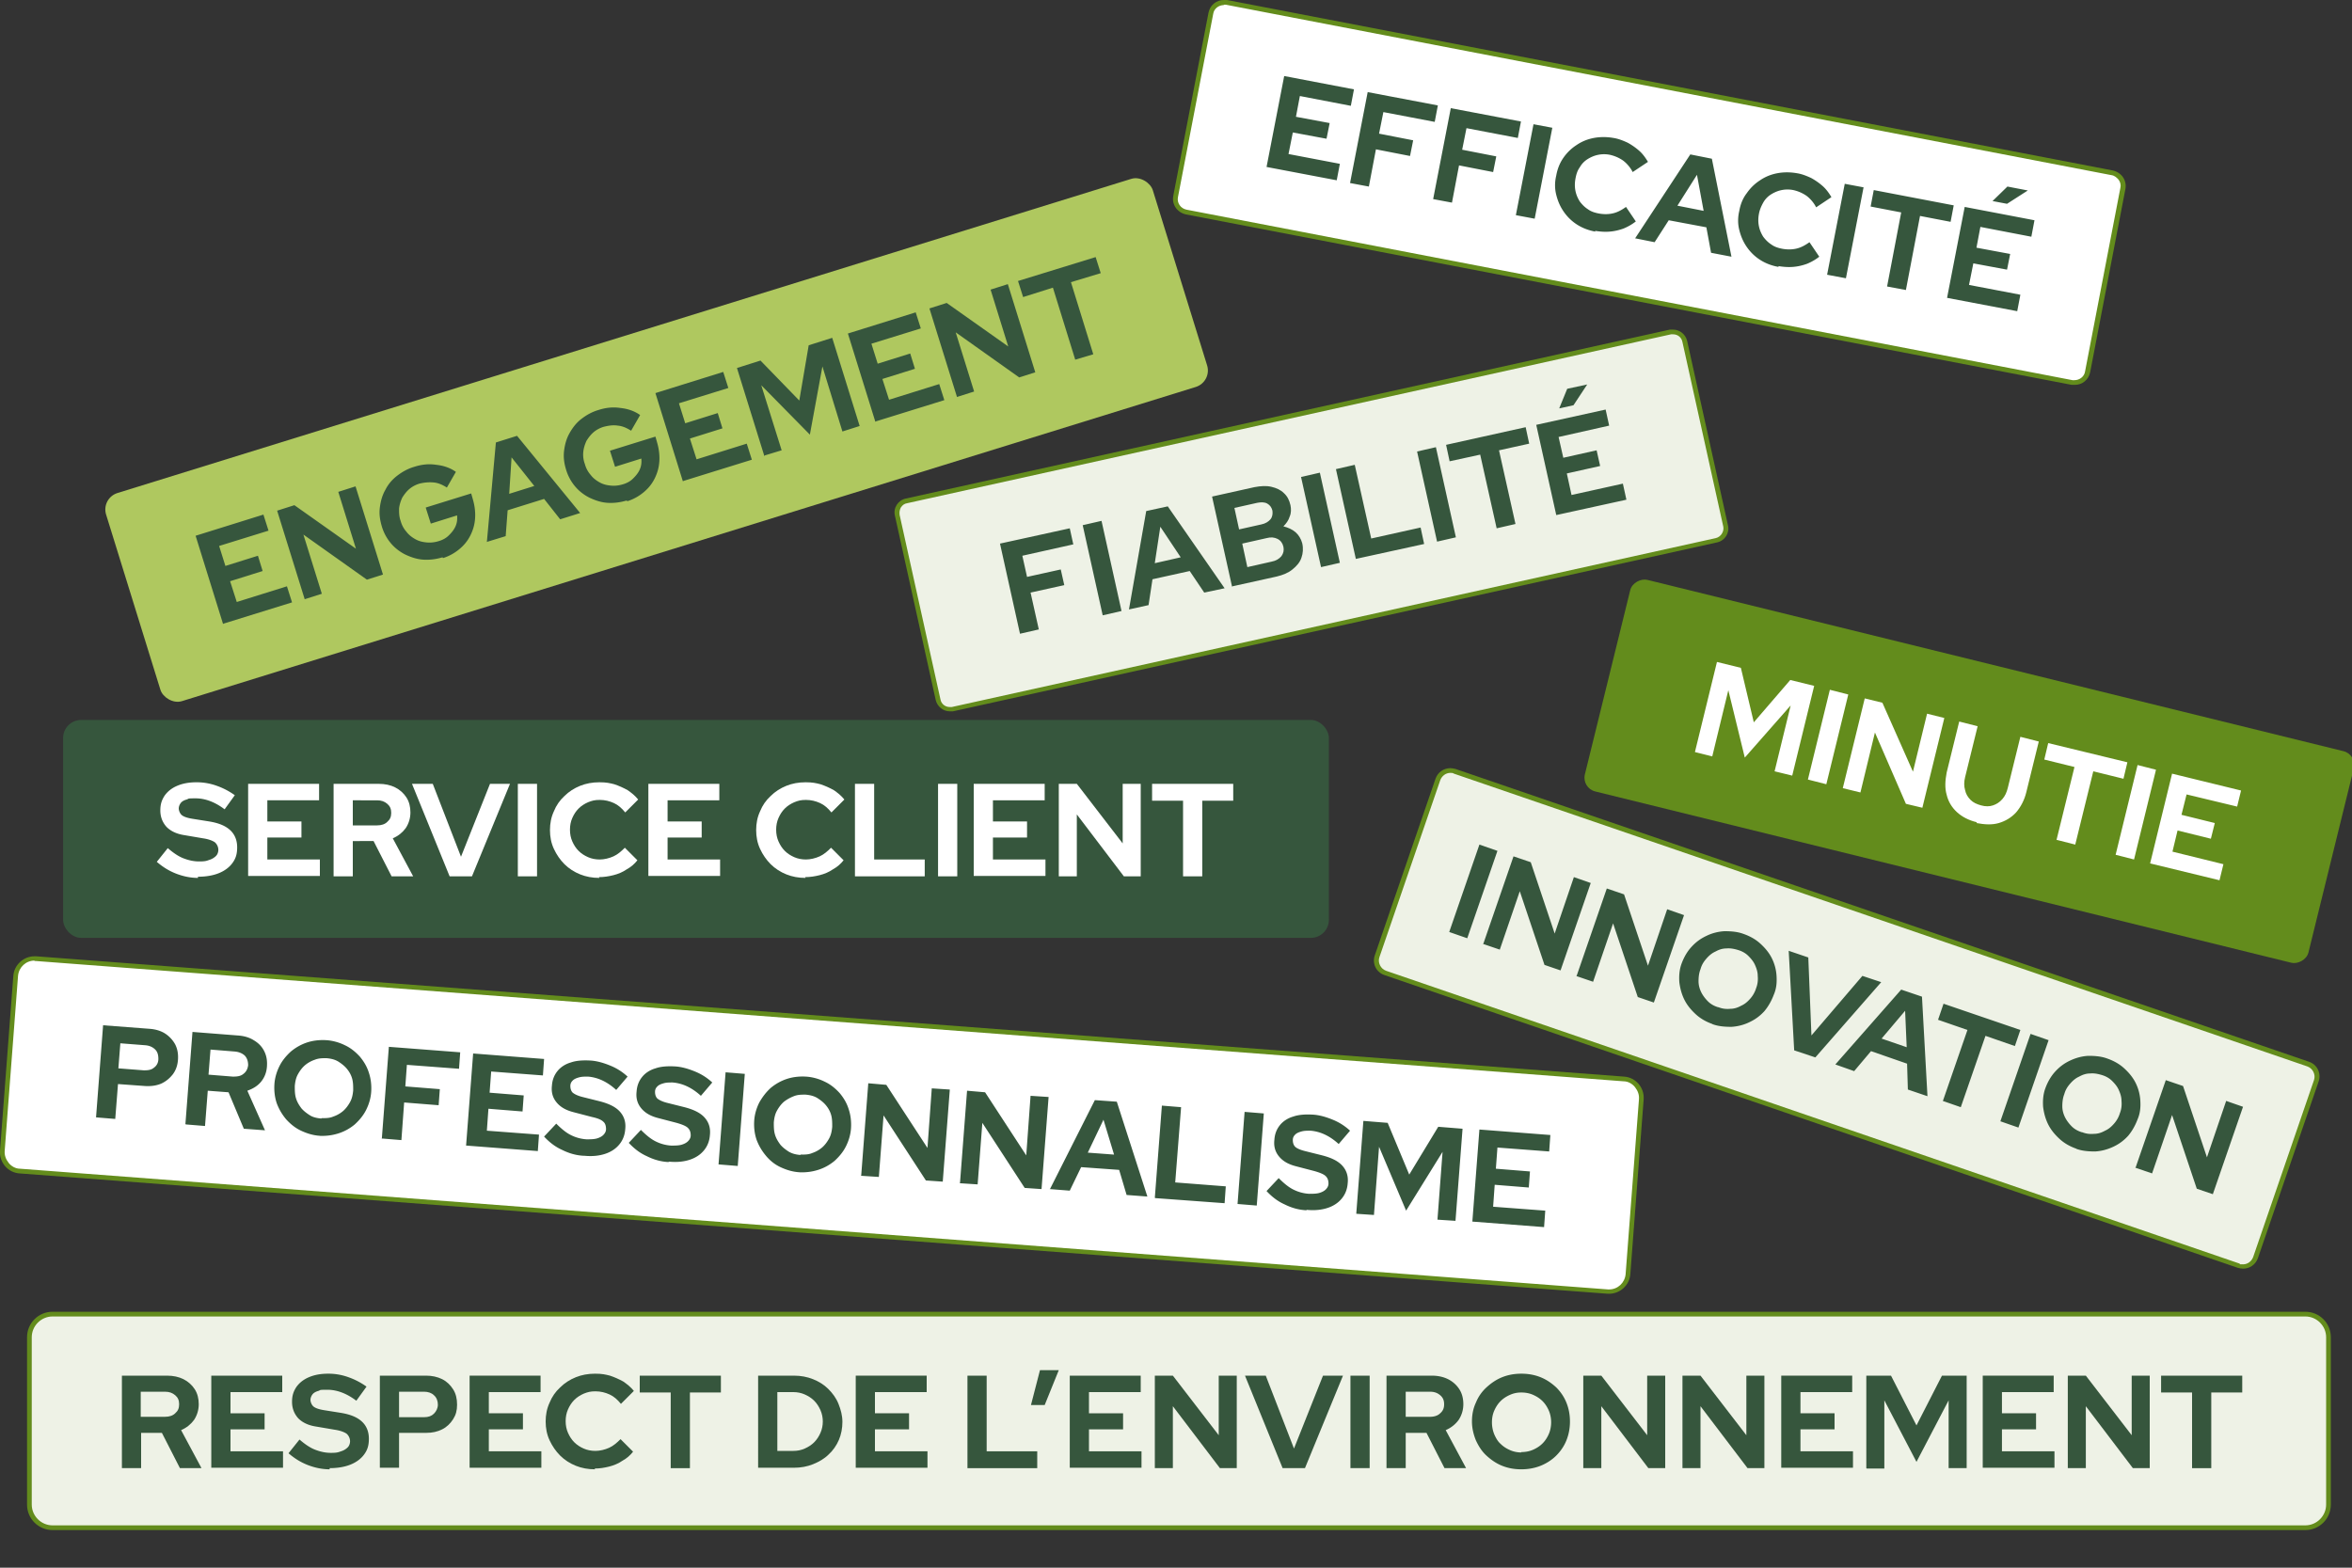
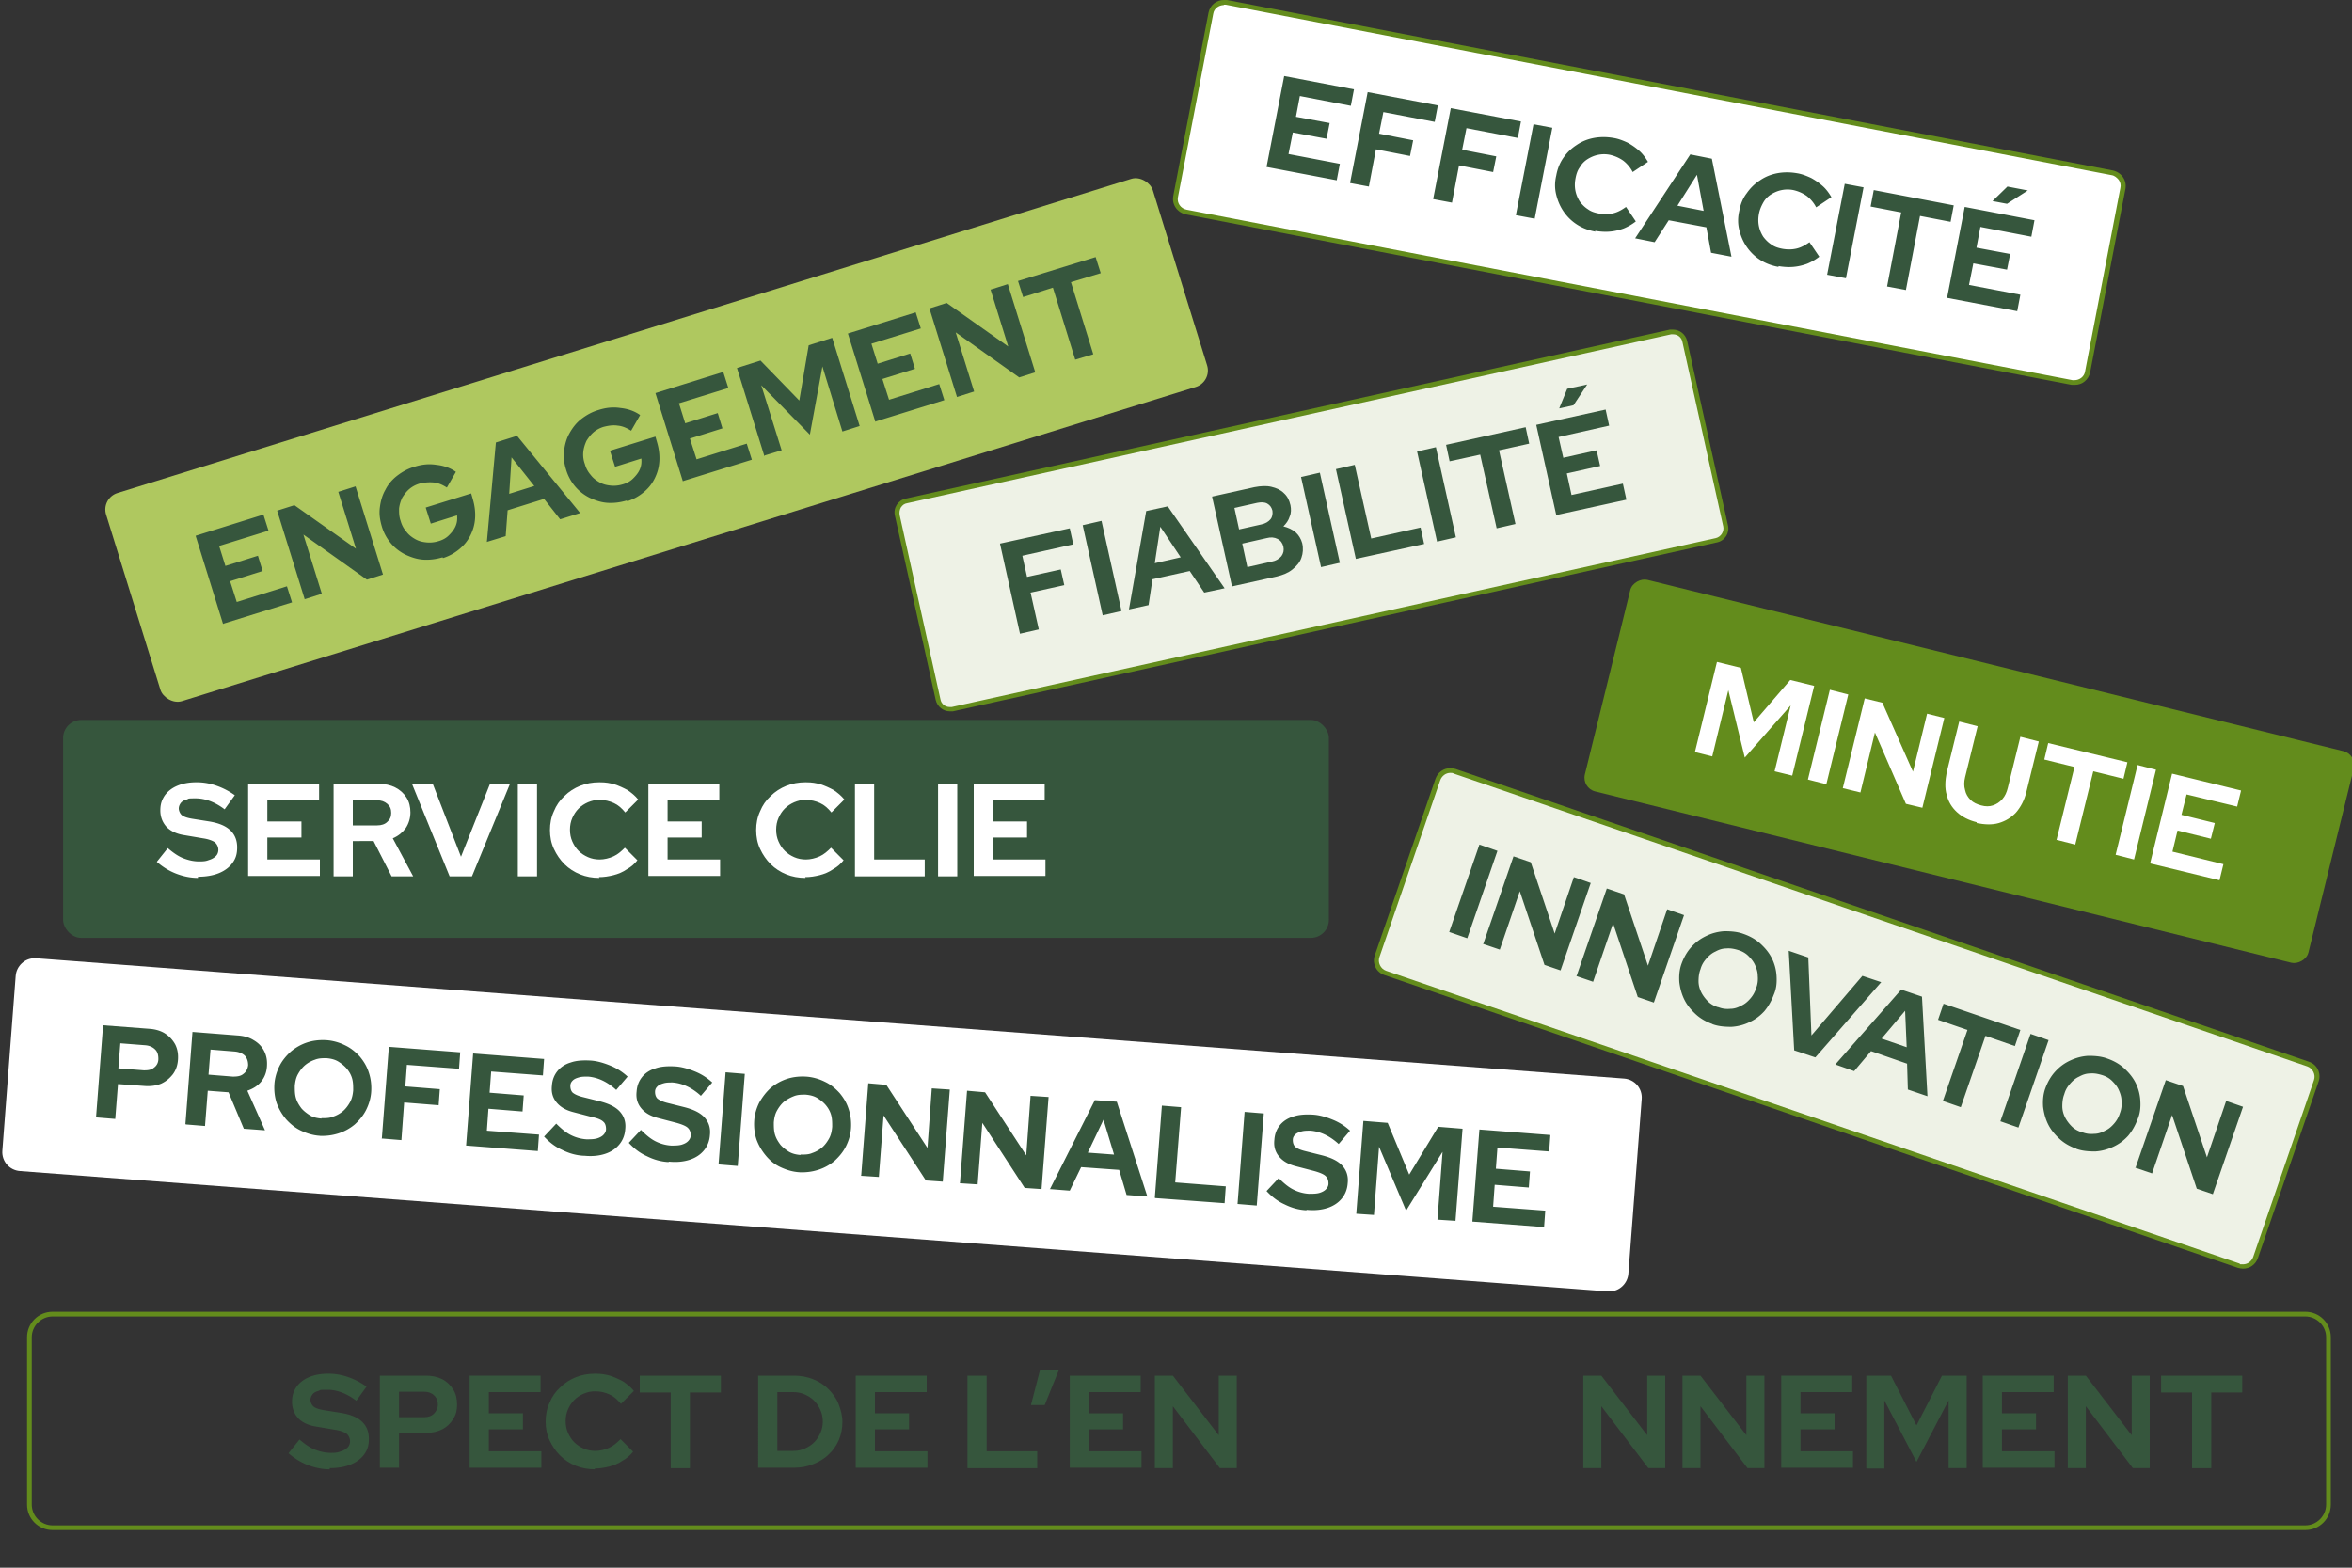
<svg xmlns="http://www.w3.org/2000/svg" viewBox="0 0 600 400">
  <rect x="0" y="0" width="600" height="400" fill="#333333" stroke="none" />
  <style>.F{fill:#36563d}.G{fill:#638c1c}.H{fill:#eef2e6}</style>
  <rect x="16.1" y="183.7" width="322.9" height="55.6" rx="4.6" class="F" />
  <g fill="#fff">
    <use href="#B" />
    <path d="M63.3 223.6V200h18.1v4.2H68.2v5.4h8.7v4.1h-8.7v5.6h13.4v4.2H63.3zm21.8 0V200h11.5c1.6 0 3 .3 4.2.9s2.2 1.5 2.9 2.6 1 2.4 1 3.8-.4 2.8-1.2 4c-.8 1.1-1.9 2-3.3 2.6l5.2 9.7h-5.5l-4.6-9H90v9h-4.9zm4.9-13h6.2c1.1 0 2-.3 2.6-.9.7-.6 1-1.3 1-2.3s-.3-1.7-1-2.3-1.5-.9-2.6-.9H90v6.3zm24.7 13l-9.6-23.6h5.3l7.2 18.6L125 200h5.1l-9.7 23.6h-5.7zm17.4 0V200h4.9v23.6h-4.9z" />
    <use href="#C" />
    <use href="#D" />
    <use href="#C" x="52.6" />
    <path d="M218.1 223.6V200h4.9v19.3h12.9v4.3h-17.8zm21.2 0V200h4.9v23.6h-4.9z" />
    <use href="#D" x="83" />
-     <path d="M270.1 223.6V200h4.6l11.7 15.2V200h4.6v23.6h-4.3l-12-15.8v15.8h-4.6zm31.7 0v-19.3h-7.9V200h20.7v4.3h-7.9v19.3h-4.9z" />
  </g>
  <rect x="474" y="101.4" width="55.6" height="190.1" rx="3.6" transform="matrix(.239 -.971 .971 .239 191.7 637.1)" class="G" />
  <path d="M432.4 191.8l5.6-22.9 6.1 1.5 3.3 13.9 9.3-10.8 6.1 1.5-5.6 22.9-4.5-1.1 4.1-16.8-11.7 13.3-4.2-17.2-4.1 16.9-4.4-1.1zm28.8 7.1l5.6-22.9 4.7 1.2-5.6 22.9-4.7-1.2zm8.9 2.2l5.6-22.9 4.5 1.1 7.8 17.6 3.6-14.8 4.4 1.1-5.6 22.9-4.2-1-7.9-18.2-3.7 15.3-4.5-1.1zm34.2 8.7c-2.1-.5-3.8-1.4-5.1-2.6s-2.2-2.7-2.6-4.4c-.5-1.7-.4-3.6 0-5.7l3.2-13 4.7 1.2-3.2 13c-.3 1.2-.3 2.3 0 3.3.2 1 .7 1.8 1.4 2.5s1.6 1.1 2.7 1.4 2.1.3 3 0 1.7-.8 2.4-1.6 1.1-1.7 1.4-2.9l3.2-13 4.7 1.2-3.2 13c-.5 2-1.4 3.7-2.6 5.1-1.2 1.3-2.7 2.2-4.4 2.7s-3.6.4-5.7 0zm20.3 4.6l4.6-18.7-7.7-1.9 1-4.2 20.2 4.9-1 4.2-7.7-1.9-4.6 18.7-4.7-1.2zm15.1 3.7l5.6-22.9 4.7 1.2-5.6 22.9-4.7-1.2zm8.8 2.2l5.6-22.9 17.6 4.3-1 4.1-12.9-3.1-1.3 5.2 8.5 2.1-1 4-8.5-2.1-1.3 5.4 13 3.2-1 4.1-17.7-4.3z" fill="#fff" />
  <path d="M242.3 181.1c-1.4 0-2.7-1-3-2.4l-10.4-47c-.2-.8 0-1.6.4-2.3s1.1-1.2 1.9-1.4l194.9-43.1h.7c1.4 0 2.7 1 3 2.4l10.4 47c.4 1.7-.7 3.3-2.4 3.7l-194.9 43.1h-.7z" class="H" />
  <path d="M426.8 85.3c1.2 0 2.2.8 2.4 2l10.4 47c.3 1.3-.6 2.7-1.9 3l-194.9 43.1h-.5c-1.2 0-2.2-.8-2.4-2l-10.4-47c-.1-.7 0-1.3.3-1.9.4-.6.9-1 1.6-1.1l194.9-43.1h.5m0-1.2h-.8l-194.9 43.1c-2 .4-3.3 2.4-2.8 4.4l10.4 47c.4 1.7 1.9 2.9 3.6 2.9h.8L438 138.4c2-.4 3.3-2.4 2.8-4.4l-10.4-47c-.4-1.7-1.9-2.9-3.6-2.9h0z" class="G" />
  <path d="M260.2 161.7l-5.1-23 17.8-3.9.9 4.1-13 2.9 1.2 5.4 8.6-1.9.9 4-8.6 1.9 2.1 9.4-4.8 1.1zm21.1-4.7l-5.1-23 4.8-1.1 5.1 23-4.8 1.1zm6.7-1.5l4.4-25.1 5.5-1.2 14.5 20.9-5.2 1.1-3.7-5.5-9.5 2.1-1 6.6-5 1.1zm6.6-11.8l6.6-1.5-5.2-7.8-1.4 9.2zm19.7 6l-5.1-23 10.8-2.4c1.6-.3 3-.4 4.3-.1s2.4.8 3.2 1.6c.9.8 1.4 1.8 1.7 3.1.2 1 .2 2-.2 2.9-.3 1-.9 1.8-1.6 2.5 1.2.3 2.3.8 3.1 1.5s1.4 1.7 1.7 2.8c.3 1.3.2 2.6-.2 3.7-.4 1.2-1.2 2.1-2.3 3s-2.4 1.4-4 1.8l-11.3 2.5zm1.7-14.6l5.8-1.3c1-.2 1.8-.7 2.3-1.3s.6-1.4.5-2.2c-.2-.8-.6-1.4-1.3-1.8s-1.6-.4-2.6-.2l-5.8 1.3 1.2 5.5zm2.2 9.6l6.2-1.4c1.1-.2 1.9-.7 2.5-1.4.5-.7.7-1.5.5-2.4s-.7-1.6-1.5-2-1.7-.5-2.8-.2l-6.2 1.4 1.3 6zm18.8 0l-5.1-23 4.8-1.1 5.1 23-4.8 1.1zm8.9-2l-5.1-23 4.8-1.1 4.2 18.8 12.6-2.8.9 4.2-17.4 3.8zm20.7-4.5l-5.1-23 4.8-1.1 5.1 23-4.8 1.1zm15.2-3.4l-4.2-18.8-7.8 1.7-.9-4.2 20.3-4.5.9 4.2-7.7 1.7 4.2 18.8-4.8 1.1zm15.2-3.4l-5.1-23 17.7-3.9.9 4.1-12.9 2.9 1.2 5.3 8.5-1.9.9 4-8.5 1.9 1.2 5.5 13.1-2.9.9 4.1-17.8 3.9zm.8-27.3l2-4.9 5.1-1.1-3.5 5.3-3.6.8z" class="F" />
  <rect x="27.7" y="84.5" width="279.6" height="55.6" rx="4.4" transform="matrix(.955 -.296 .296 .955 -25.7 54.6)" fill="#afc85f" />
  <path d="M56.9 159.2l-7-22.5 17.3-5.4 1.3 4.1-12.6 3.9 1.6 5.1 8.3-2.6 1.2 3.9-8.3 2.6 1.7 5.3 12.8-4 1.3 4.1-17.4 5.4zm20.8-6.4l-7-22.5 4.4-1.4L90.8 140l-4.5-14.5 4.4-1.4 7 22.5-4.1 1.3-16.2-11.5 4.7 15.1-4.4 1.4zm35.2-10.6c-1.7.5-3.3.7-4.9.6s-3.1-.6-4.6-1.3c-1.4-.7-2.7-1.7-3.7-2.9a11.83 11.83 0 0 1-2.3-4.3c-.5-1.7-.7-3.2-.5-4.8s.6-3.1 1.4-4.5c.7-1.4 1.7-2.6 3-3.6s2.7-1.8 4.4-2.3c1.9-.6 3.7-.8 5.6-.5 1.9.2 3.6.8 5 1.8l-2.3 4c-1.1-.7-2.2-1.2-3.4-1.3s-2.4 0-3.6.3c-1 .3-1.9.8-2.6 1.4s-1.3 1.4-1.8 2.2c-.4.9-.7 1.8-.8 2.8 0 1 0 2 .4 3.1.3 1.1.8 2 1.5 2.8.6.8 1.4 1.4 2.3 1.9s1.8.7 2.8.8 2 0 3-.3c1.1-.3 2-.8 2.7-1.5s1.3-1.4 1.7-2.3.5-1.8.4-2.8l-6.7 2.1-1.3-4.1 11.6-3.6.4 1.4c.5 1.7.7 3.3.6 4.9s-.5 3-1.2 4.4-1.6 2.5-2.8 3.5-2.6 1.8-4.2 2.3zm11.3-3.9l2.3-25.4 5.4-1.7 16.1 19.7-5.1 1.6-4.1-5.2-9.3 2.9-.5 6.6-4.9 1.5zm5.7-12.3l6.4-2-5.8-7.3-.6 9.3zm30 1.7c-1.7.5-3.3.7-4.9.6s-3.1-.6-4.6-1.3c-1.4-.7-2.7-1.7-3.7-2.9a11.83 11.83 0 0 1-2.3-4.3c-.5-1.6-.7-3.2-.5-4.8s.6-3.1 1.4-4.5 1.7-2.6 3-3.6 2.7-1.8 4.4-2.3c1.9-.6 3.7-.8 5.6-.5 1.9.2 3.6.8 5 1.8l-2.3 4c-1.1-.7-2.2-1.2-3.4-1.3-1.2-.2-2.4 0-3.6.3-1 .3-1.9.8-2.6 1.4s-1.3 1.4-1.8 2.2c-.4.9-.7 1.8-.8 2.8a6.82 6.82 0 0 0 .4 3.1c.3 1.1.8 2 1.5 2.8.6.8 1.4 1.4 2.3 1.9s1.8.7 2.8.8 2 0 3-.3c1.1-.3 2-.8 2.7-1.5s1.3-1.4 1.7-2.3.5-1.8.4-2.8l-6.7 2.1-1.3-4.1 11.6-3.6.4 1.4c.5 1.7.7 3.3.6 4.9s-.5 3-1.2 4.4-1.6 2.5-2.8 3.5-2.6 1.8-4.2 2.3zm14.3-4.9l-7-22.5 17.3-5.4 1.3 4.1-12.6 3.9 1.6 5.1 8.3-2.6 1.2 3.9-8.3 2.6 1.7 5.3 12.8-4 1.3 4.1-17.4 5.4zm20.8-6.4l-7-22.5 6-1.9 9.9 10.2 2.4-14.1 6-1.9 7 22.5-4.4 1.4-5.1-16.6-3.2 17.4-12.4-12.6 5.2 16.6-4.3 1.3zm28.3-8.8l-7-22.5 17.3-5.4 1.3 4.1-12.6 3.9 1.6 5.1 8.3-2.6 1.2 3.9-8.3 2.6 1.7 5.3 12.8-4 1.3 4.1-17.4 5.4zm20.8-6.4l-7-22.5 4.4-1.4 15.7 11.1-4.5-14.5 4.4-1.4 7 22.5-4.1 1.3-16.2-11.5 4.7 15.1-4.4 1.4zm30.2-9.4l-5.7-18.4-7.6 2.4-1.3-4.1 19.8-6.1 1.3 4.1-7.6 2.3 5.7 18.4-4.7 1.4z" class="F" />
  <path d="M410.5 329.5h-.4l-405-30.7c-2.7-.2-4.7-2.5-4.5-5.2L4 249c.2-2.5 2.3-4.5 4.8-4.5h.4l405.1 30.7c2.7.2 4.7 2.5 4.5 5.2l-3.4 44.6c-.2 2.5-2.3 4.5-4.8 4.5z" fill="#fff" />
-   <path d="M8.8 245.2h0 .3l405.1 30.7c1.1 0 2.2.6 2.9 1.5s1.1 1.9 1 3.1l-3.4 44.6c-.2 2.2-2 3.9-4.2 3.9h-.3L5.1 298.2c-1.1 0-2.2-.6-2.9-1.5s-1.1-1.9-1-3.1L4.6 249c.2-2.2 2-3.9 4.2-3.9m0-1.1c-2.8 0-5.2 2.2-5.4 5L0 293.6c-.2 3 2 5.6 5 5.8l405.1 30.7h.4c2.8 0 5.2-2.2 5.4-5l3.4-44.6c.2-3-2-5.6-5-5.8L9.2 244h-.4 0z" class="G" />
  <path d="M24.5 285.1l1.8-23.5 11.8.9c1.5.1 2.9.5 4 1.2a7.74 7.74 0 0 1 2.6 2.8c.6 1.2.8 2.5.7 3.9s-.5 2.6-1.3 3.7c-.8 1-1.7 1.8-3 2.4-1.2.5-2.6.7-4.1.6l-6.9-.5-.7 8.9-4.9-.4zm5.8-12.5l6.4.5c1.1 0 1.9-.1 2.6-.7.7-.5 1.1-1.3 1.1-2.2 0-1-.2-1.8-.8-2.4s-1.4-1-2.5-1.1l-6.4-.5-.5 6.4zm17 14.2l1.8-23.5 11.5.9c1.6.1 3 .5 4.1 1.2 1.2.7 2.1 1.6 2.7 2.8s.8 2.4.7 3.9-.6 2.8-1.5 3.9-2.1 1.8-3.5 2.3l4.5 10.1-5.4-.4-3.9-9.3-5.3-.4-.7 9-4.9-.4zm5.9-12.6l6.2.5c1.1 0 2-.1 2.7-.7.7-.5 1.1-1.3 1.2-2.2 0-.9-.2-1.7-.8-2.4-.6-.6-1.5-1-2.6-1.1l-6.2-.5-.5 6.3zm28.4 15.6c-1.7-.1-3.3-.6-4.8-1.3s-2.7-1.7-3.8-2.9c-1-1.2-1.8-2.5-2.4-4.1-.5-1.5-.7-3.1-.6-4.8s.6-3.3 1.3-4.7 1.7-2.6 2.9-3.7c1.2-1 2.6-1.8 4.1-2.3s3.2-.7 4.9-.6 3.4.6 4.8 1.3c1.5.7 2.7 1.7 3.8 2.9 1 1.2 1.8 2.5 2.3 4.1.5 1.5.7 3.1.6 4.8s-.6 3.3-1.3 4.7-1.7 2.6-2.9 3.7c-1.2 1-2.6 1.8-4.2 2.3s-3.2.7-5 .6zm.4-4.5c1.1 0 2.1 0 3-.4a7.68 7.68 0 0 0 2.5-1.4c.7-.6 1.3-1.4 1.8-2.3s.7-1.9.8-3c0-1.1 0-2.1-.3-3.1s-.8-1.8-1.4-2.5-1.4-1.3-2.2-1.8c-.9-.5-1.8-.7-2.9-.8-1.1 0-2 0-3 .4a7.68 7.68 0 0 0-2.5 1.4c-.7.6-1.3 1.4-1.8 2.3s-.7 1.9-.8 3c0 1.1 0 2.1.3 3.1s.8 1.8 1.4 2.6c.6.7 1.4 1.3 2.2 1.8s1.8.7 2.9.8zm15.4 5.3l1.8-23.5 18.2 1.4-.3 4.2-13.3-1-.4 5.5 8.8.7-.3 4.1-8.8-.7-.7 9.6-4.9-.4zm21.5 1.7l1.8-23.5 18.1 1.4-.3 4.2-13.2-1-.4 5.4 8.7.7-.3 4.1-8.7-.7-.4 5.6 13.3 1-.3 4.2-18.2-1.4zm30 2.6c-1.9-.1-3.7-.6-5.5-1.5-1.8-.8-3.3-2-4.6-3.4l3.1-3.3c1.3 1.3 2.5 2.3 3.7 2.9a10.31 10.31 0 0 0 4 1.1c1 0 1.8 0 2.6-.2.7-.2 1.3-.5 1.7-.9s.7-.9.7-1.5c0-.8-.2-1.5-.7-1.9-.5-.5-1.5-.9-2.9-1.2l-4.6-1.2c-2-.5-3.4-1.3-4.4-2.5s-1.4-2.6-1.2-4.3c.1-1.5.6-2.7 1.4-3.7s2-1.8 3.4-2.2c1.4-.5 3.1-.6 5-.5 1.7.1 3.4.6 5.1 1.3a14.36 14.36 0 0 1 4.4 2.8l-2.9 3.4c-2.3-2.1-4.7-3.2-7.2-3.4-.9 0-1.6 0-2.3.2s-1.2.4-1.6.8-.6.8-.6 1.4c0 .7.2 1.3.6 1.7.5.4 1.3.8 2.5 1.1l4.4 1.1c2.3.6 4 1.4 5.1 2.6s1.6 2.7 1.4 4.5c-.1 1.5-.6 2.8-1.5 3.9s-2.1 1.9-3.6 2.4-3.3.7-5.3.5zm21.6 1.6c-1.9-.1-3.7-.6-5.5-1.5-1.8-.8-3.3-2-4.6-3.4l3.1-3.3c1.3 1.3 2.5 2.3 3.7 2.9a10.31 10.31 0 0 0 4 1.1c1 0 1.8 0 2.6-.2.7-.2 1.3-.5 1.7-.9s.7-.9.7-1.5c0-.8-.2-1.4-.7-1.9s-1.5-.9-2.9-1.3l-4.6-1.2c-2-.5-3.4-1.3-4.4-2.5s-1.4-2.6-1.2-4.3c.1-1.5.6-2.7 1.4-3.7s2-1.8 3.4-2.2c1.4-.5 3.1-.6 5-.5 1.7.1 3.4.6 5.1 1.3a14.36 14.36 0 0 1 4.4 2.8l-2.9 3.4c-2.3-2.1-4.7-3.2-7.2-3.4-.9 0-1.6 0-2.3.2s-1.2.4-1.6.8-.6.8-.6 1.4c0 .7.2 1.3.6 1.7.5.4 1.3.8 2.5 1.1l4.4 1.1c2.3.6 4 1.4 5.1 2.6s1.6 2.7 1.4 4.5c-.1 1.5-.6 2.8-1.5 3.9s-2.1 1.9-3.6 2.4-3.3.7-5.3.5zm12.8.6l1.8-23.5 4.9.4-1.8 23.5-4.9-.4zm20.6 2c-1.7-.1-3.3-.6-4.8-1.3s-2.7-1.7-3.7-2.9-1.8-2.5-2.4-4.1c-.5-1.5-.7-3.1-.6-4.8s.6-3.3 1.3-4.7c.8-1.4 1.7-2.6 2.9-3.7 1.2-1 2.6-1.8 4.1-2.3s3.2-.7 4.9-.6 3.4.6 4.8 1.3c1.5.7 2.7 1.7 3.8 2.9 1 1.2 1.8 2.5 2.3 4.1.5 1.5.7 3.1.6 4.8s-.6 3.3-1.3 4.7-1.7 2.6-2.9 3.7c-1.2 1-2.6 1.8-4.2 2.3s-3.2.7-5 .6zm.3-4.5c1.1 0 2.1 0 3-.4a7.68 7.68 0 0 0 2.5-1.4c.7-.6 1.3-1.4 1.8-2.3s.7-1.9.8-3c0-1.1 0-2.1-.3-3.1s-.8-1.8-1.4-2.5-1.4-1.3-2.2-1.8c-.9-.5-1.8-.7-2.9-.8-1.1 0-2 0-3 .4a10.1 10.1 0 0 0-2.5 1.4c-.7.6-1.3 1.4-1.8 2.3s-.7 1.9-.8 3c0 1.1 0 2.1.3 3.1s.8 1.8 1.4 2.6c.6.7 1.4 1.3 2.2 1.8.9.5 1.8.7 2.9.8zm15.5 5.3l1.8-23.5 4.6.4 10.5 16.1 1.1-15.2 4.6.3-1.8 23.5-4.3-.3-10.8-16.6-1.2 15.7-4.6-.3zm25.2 1.9l1.8-23.5 4.6.4 10.5 16.1 1.1-15.2 4.6.3-1.8 23.5-4.3-.3-10.8-16.6-1.2 15.7-4.6-.3zm22.9 1.7l11.5-22.8 5.6.4 7.8 24.2-5.3-.4-1.9-6.4-9.7-.7-2.9 6-5.1-.4zm9.7-9.4l6.7.5-2.7-8.9-4 8.4zm17.1 11.5l1.8-23.5 4.9.4-1.5 19.2 12.9 1-.3 4.3-17.7-1.3zm21.1 1.6l1.8-23.5 4.9.4-1.8 23.5-4.9-.4zm17.5 1.6c-1.9-.1-3.7-.6-5.5-1.5-1.8-.8-3.3-2-4.6-3.4l3.1-3.3c1.3 1.3 2.5 2.3 3.7 2.9a10.31 10.31 0 0 0 4 1.1c1 0 1.8 0 2.6-.2.7-.2 1.3-.5 1.7-.9s.7-.9.7-1.5c0-.8-.2-1.4-.7-1.9s-1.5-.9-2.9-1.3l-4.6-1.2c-2-.5-3.4-1.3-4.4-2.5s-1.4-2.6-1.2-4.3c.1-1.5.6-2.7 1.4-3.7s2-1.8 3.4-2.2c1.4-.5 3.1-.6 5-.5 1.7.1 3.4.6 5.1 1.3a14.36 14.36 0 0 1 4.4 2.8l-2.9 3.4c-2.3-2.1-4.7-3.2-7.2-3.4-.9 0-1.6 0-2.3.2s-1.2.4-1.6.8-.6.8-.6 1.4c0 .7.2 1.3.6 1.7s1.3.8 2.5 1.1l4.4 1.1c2.3.6 4 1.4 5.1 2.6s1.6 2.7 1.4 4.5c-.1 1.5-.6 2.8-1.5 3.9s-2.1 1.9-3.6 2.4-3.3.7-5.3.5zm12.8.7l1.8-23.5 6.2.5 5.5 13.2 7.4-12.2 6.2.5-1.8 23.5-4.6-.3 1.3-17.3-9.3 15-6.9-16.3-1.3 17.4-4.5-.3zm29.6 2.2l1.8-23.5 18.1 1.4-.3 4.2-13.2-1-.4 5.4 8.7.7-.3 4.1-8.7-.7-.4 5.6 13.3 1-.3 4.2-18.2-1.4z" class="F" />
-   <path d="M13.4,335.3h574.7c3.2,0,5.9,2.6,5.9,5.9v42.7c0,3.2-2.6,5.9-5.9,5.9H13.4c-3.2,0-5.9-2.6-5.9-5.9v-42.7c0-3.2,2.6-5.9,5.9-5.9Z" class="H" />
  <path d="M13.4,334.7v1.2h574.7c2.9,0,5.3,2.4,5.3,5.3v42.7c0,2.9-2.4,5.3-5.3,5.3H13.4c-2.9,0-5.3-2.4-5.3-5.3v-42.7c0-2.9,2.4-5.3,5.3-5.3v-1.2M13.4,334.7c-3.6,0-6.5,2.9-6.5,6.5v42.7c0,3.6,2.9,6.5,6.5,6.5h574.7c3.6,0,6.5-2.9,6.5-6.5v-42.7c0-3.6-2.9-6.5-6.5-6.5H13.4Z" class="G" />
  <g class="F">
-     <path d="M31.1 374.6V351h11.5c1.6 0 3 .3 4.2.9s2.2 1.5 2.9 2.6 1 2.4 1 3.8-.4 2.8-1.2 4c-.8 1.1-1.9 2-3.3 2.6l5.2 9.7h-5.5l-4.6-9H36v9h-4.9zm4.8-13.1h6.2c1.1 0 2-.3 2.6-.9.7-.6 1-1.3 1-2.3s-.3-1.7-1-2.3-1.5-.9-2.6-.9h-6.2v6.3zm18 13.1V351H72v4.2H58.8v5.4h8.7v4.1h-8.7v5.6h13.4v4.2H53.9z" />
    <use href="#B" x="33.6" y="150.9" />
    <path d="M96.9 374.6V351h11.8c1.5 0 2.9.3 4.1.9s2.1 1.5 2.8 2.6 1 2.4 1 3.9-.3 2.6-1 3.7-1.6 2-2.8 2.6-2.5.9-4.1.9h-6.9v8.9h-4.9zm4.9-13h6.4c1.1 0 1.9-.3 2.5-.9s1-1.4 1-2.3-.3-1.8-1-2.4c-.6-.6-1.5-.9-2.5-.9h-6.4v6.4z" />
    <use href="#E" />
    <use href="#C" x="-1.1" y="150.9" />
    <path d="M171.1 374.6v-19.3h-7.9V351h20.7v4.3H176v19.3h-4.9zm22.3 0V351h9.1c1.8 0 3.4.3 4.9.9s2.8 1.4 3.9 2.5 2 2.3 2.6 3.8 1 3 1 4.6-.3 3.2-.9 4.6-1.5 2.7-2.6 3.7c-1.1 1.1-2.5 1.9-4 2.5s-3.1.9-4.9.9h-9.1zm4.9-4.4h4.1c1.1 0 2-.2 2.9-.6s1.7-.9 2.4-1.6 1.2-1.5 1.6-2.4.6-1.9.6-2.9-.2-2-.6-2.9-.9-1.7-1.6-2.4-1.5-1.2-2.4-1.6-1.9-.6-2.9-.6h-4.1v14.9z" />
    <use href="#E" x="98.5" />
    <path d="M246.8 374.6V351h4.9v19.3h12.9v4.3h-17.8zm16.2-16.1l2.3-8.9h4.8l-3.6 8.9H263zm9.9 16.1V351H291v4.2h-13.2v5.4h8.7v4.1h-8.7v5.6h13.4v4.2h-18.3z" />
    <use href="#F" />
-     <path d="M327.2 374.6l-9.6-23.6h5.3l7.2 18.6 7.4-18.6h5.1l-9.7 23.6h-5.7zm17.3 0V351h4.9v23.6h-4.9zm9.2 0V351h11.5c1.6 0 3 .3 4.2.9s2.2 1.5 2.9 2.6 1 2.4 1 3.8-.4 2.8-1.2 4c-.8 1.1-1.9 2-3.3 2.6l5.2 9.7h-5.5l-4.6-9h-5.3v9h-4.9zm4.9-13.1h6.2c1.1 0 2-.3 2.6-.9.7-.6 1-1.3 1-2.3s-.3-1.7-1-2.3-1.5-.9-2.6-.9h-6.2v6.3zm29.5 13.4c-1.8 0-3.4-.3-4.9-.9s-2.8-1.5-4-2.6-2-2.4-2.7-3.9c-.6-1.5-1-3.1-1-4.8s.3-3.3 1-4.8c.6-1.5 1.5-2.8 2.7-3.9s2.5-2 4-2.6 3.1-.9 4.9-.9 3.4.3 4.9.9 2.8 1.5 4 2.6c1.1 1.1 2 2.4 2.6 3.9s.9 3.1.9 4.8-.3 3.3-.9 4.8-1.5 2.8-2.6 3.9-2.5 2-4 2.6-3.2.9-4.9.9zm0-4.4c1.1 0 2.1-.2 3-.6s1.7-.9 2.4-1.6 1.2-1.5 1.6-2.4.6-2 .6-3-.2-2.1-.6-3-.9-1.7-1.6-2.4-1.5-1.2-2.4-1.6-1.9-.6-3-.6-2 .2-2.9.6-1.7.9-2.4 1.6-1.2 1.5-1.6 2.4-.6 1.9-.6 3a8.15 8.15 0 0 0 .6 3.1c.4.9.9 1.8 1.6 2.4.7.7 1.5 1.2 2.4 1.6s1.9.6 2.9.6z" />
    <use href="#F" x="109.3" />
    <use href="#F" x="134.6" />
    <use href="#E" x="334.6" />
    <path d="M476.1 374.6V351h6.3l6.5 12.7 6.5-12.7h6.3v23.6h-4.6v-17.3l-8.2 15.7-8.2-15.7v17.4h-4.5z" />
    <use href="#E" x="386" />
    <use href="#F" x="232.9" />
    <path d="M559.2 374.6v-19.3h-7.9V351H572v4.3h-7.9v19.3h-4.9z" />
  </g>
  <path d="M529.2 97.6h-.6l-226-43.5c-1.8-.4-3-2.1-2.7-3.9l9-46.8c.3-1.6 1.7-2.7 3.3-2.7h.6l226 43.5c.9.2 1.6.7 2.2 1.4s.7 1.6.5 2.5l-9 46.8c-.3 1.6-1.7 2.7-3.3 2.7z" fill="#fff" />
  <path d="M312.2 1.2h0 .5l226 43.5c.7.1 1.3.6 1.8 1.2.4.6.6 1.3.4 2.1l-9 46.8c-.2 1.3-1.4 2.2-2.7 2.2h-.5l-226-43.5c-1.5-.3-2.5-1.7-2.2-3.2l9-46.8c.2-1.3 1.4-2.2 2.7-2.2m0-1.3c-1.9 0-3.5 1.3-3.9 3.2l-9 46.8c-.4 2.2 1 4.2 3.2 4.7l226 43.5h.8c1.9 0 3.5-1.3 3.9-3.2l9-46.8c.4-2.2-1-4.2-3.2-4.7L313 0h-.8 0z" class="G" />
  <path d="M323.1 42.6l4.5-23.2 17.8 3.4-.8 4.2-13-2.5-1 5.3 8.6 1.6-.8 4-8.6-1.6-1.1 5.5 13.1 2.5-.8 4.2-17.9-3.4zm21.3 4.1l4.5-23.2 17.9 3.4-.8 4.2-13.1-2.5-1.1 5.5 8.7 1.7-.8 4-8.7-1.7-1.8 9.5-4.8-.9zm21.2 4.1l4.5-23.2L388 31l-.8 4.2-13.1-2.5-1.1 5.5 8.7 1.7-.8 4-8.7-1.7-1.8 9.5-4.8-.9zm21.1 4.1l4.5-23.2 4.8.9-4.5 23.2-4.8-.9zm20.3 4.2c-1.7-.3-3.3-.9-4.7-1.8s-2.5-2-3.4-3.3-1.5-2.7-1.9-4.3-.4-3.2 0-4.9c.3-1.7.9-3.2 1.8-4.5s2-2.4 3.4-3.3c1.3-.9 2.8-1.5 4.4-1.8s3.3-.3 5 0c1.3.2 2.5.7 3.6 1.2a16.1 16.1 0 0 1 3 2.1c.9.8 1.6 1.8 2.2 2.8l-3.9 2.6c-.6-1.2-1.5-2.2-2.4-2.9-1-.7-2.1-1.2-3.4-1.5-1-.2-2-.2-3 0s-1.9.6-2.7 1.1-1.5 1.2-2 2.1c-.6.8-.9 1.8-1.1 2.9s-.2 2.1 0 3.1.6 1.9 1.1 2.7c.6.8 1.3 1.5 2.1 2 .8.6 1.8.9 2.9 1.1 1.2.2 2.4.2 3.6-.1s2.2-.9 3.2-1.6l2.5 3.7c-.9.7-1.9 1.3-3.1 1.8-1.1.4-2.3.7-3.6.8-1.2.1-2.5 0-3.7-.2zm10.2 1.6l14-21.3 5.5 1.1 5 25-5.2-1-1.2-6.5-9.6-1.8-3.6 5.6-5-1zm10.8-8.2l6.6 1.3-1.7-9.2-5 7.9zm25.7 15.6c-1.7-.3-3.3-.9-4.7-1.8s-2.5-2-3.4-3.3-1.5-2.7-1.9-4.3-.4-3.2 0-4.9c.3-1.7.9-3.2 1.9-4.5.9-1.3 2-2.4 3.4-3.3 1.3-.9 2.8-1.5 4.4-1.8s3.3-.3 5 0c1.3.2 2.5.7 3.6 1.2a16.1 16.1 0 0 1 3 2.1c.9.8 1.6 1.8 2.2 2.8l-3.9 2.6c-.6-1.2-1.5-2.2-2.4-2.9-1-.7-2.1-1.2-3.4-1.5-1-.2-2-.2-3 0s-1.9.6-2.7 1.1-1.5 1.2-2 2.1-.9 1.8-1.1 2.9-.2 2.1 0 3.1.6 1.9 1.1 2.7c.6.8 1.3 1.5 2.1 2 .8.6 1.8.9 2.9 1.1 1.2.2 2.4.2 3.6-.1s2.2-.9 3.2-1.6l2.5 3.7c-.9.7-1.9 1.3-3.1 1.8-1.1.4-2.3.7-3.6.8-1.2.1-2.5 0-3.7-.2zm12.4 2l4.5-23.2 4.8.9-4.5 23.2-4.8-.9zm15.3 3l3.6-18.9-7.8-1.5.8-4.2 20.4 3.9-.8 4.2-7.8-1.5-3.6 18.9-4.8-.9zm15.3 2.9l4.5-23.2 17.8 3.4-.8 4.2-13-2.5-1 5.3 8.6 1.6-.8 4-8.6-1.6-1.1 5.5 13.1 2.5-.8 4.2-17.9-3.4zm11.6-24.7l3.8-3.7 5.2 1L512 52l-3.7-.7z" class="F" />
  <path d="M572.2,323.1c-.4,0-.7,0-1.1-.2l-217.7-74.7c-1.8-.6-2.7-2.5-2.1-4.3l15.5-45.1c.5-1.4,1.7-2.3,3.2-2.3s.7,0,1.1.2l217.7,74.7c1.8.6,2.7,2.5,2.1,4.3l-15.5,45.1c-.5,1.4-1.7,2.3-3.2,2.3Z" class="H" />
  <path d="M370,197.2h0c.3,0,.6,0,.9.2l217.7,74.7c1.4.5,2.2,2.1,1.7,3.5l-15.5,45.1c-.4,1.1-1.4,1.9-2.6,1.9s-.6,0-.9-.2l-217.7-74.7c-1.4-.5-2.2-2.1-1.7-3.5l15.5-45.1c.4-1.1,1.4-1.9,2.6-1.9M370,196c-1.7,0-3.2,1-3.8,2.7l-15.5,45.1c-.7,2.1.4,4.3,2.5,5l217.7,74.7c.4.1.9.2,1.3.2,1.7,0,3.2-1,3.8-2.7l15.5-45.1c.7-2.1-.4-4.3-2.5-5l-217.7-74.7c-.4-.1-.9-.2-1.3-.2h0Z" class="G" />
  <path d="M369.7 237.8l7.7-22.3 4.6 1.6-7.7 22.3-4.6-1.6zm8.7 3l7.7-22.3 4.4 1.5 6.1 18.2 4.9-14.4 4.3 1.5-7.7 22.3-4.1-1.4-6.3-18.8-5.1 14.9-4.4-1.5zm23.8 8.2l7.7-22.3 4.4 1.5 6.1 18.2 4.9-14.4 4.3 1.5-7.7 22.3-4.1-1.4-6.3-18.8-5.1 14.9-4.4-1.5zm34.7 12.3c-1.7-.6-3.1-1.4-4.3-2.5s-2.2-2.3-2.9-3.7-1.1-2.9-1.3-4.5c-.1-1.6 0-3.2.6-4.8s1.4-3 2.5-4.2 2.3-2.1 3.8-2.8c1.4-.7 3-1.1 4.6-1.2 1.6 0 3.3.1 4.9.7 1.7.6 3.1 1.4 4.3 2.5s2.2 2.3 2.9 3.7a11.57 11.57 0 0 1 1.2 4.5c.1 1.6 0 3.2-.7 4.8-.6 1.6-1.4 3-2.4 4.2-1.1 1.2-2.3 2.1-3.8 2.8-1.4.7-3 1.1-4.6 1.2-1.6 0-3.3-.1-4.9-.7zm1.5-4.3c1 .4 2 .5 3 .4 1 0 1.9-.3 2.8-.8.9-.4 1.6-1 2.3-1.8a7.2 7.2 0 0 0 1.5-2.7c.4-1 .5-2.1.4-3.1 0-1-.3-1.9-.7-2.8s-1-1.6-1.7-2.3-1.6-1.2-2.6-1.5-2-.5-3-.4c-1 0-1.9.3-2.8.8-.9.4-1.6 1-2.3 1.8s-1.2 1.6-1.5 2.7c-.4 1-.5 2.1-.5 3.1s.3 2 .7 2.8 1 1.6 1.7 2.3 1.6 1.2 2.6 1.5zm19.3 11l-1.4-25.4 5 1.7.8 19.9 13-15.2 4.8 1.6-16.8 19.2-5.4-1.8zm10.5 3.6l16.8-19.1 5.3 1.8 1.4 25.4-5-1.7-.2-6.6-9.2-3.2-4.3 5.1-4.8-1.7zM480 265l6.4 2.2-.4-9.3-6 7.1zm15.6 16l6.3-18.2-7.5-2.6 1.4-4.1 19.6 6.7-1.4 4.1-7.5-2.6-6.3 18.2-4.6-1.6zm14.7 5.1l7.7-22.3 4.6 1.6-7.7 22.3-4.6-1.6zm19.4 7c-1.7-.6-3.1-1.4-4.3-2.5s-2.2-2.3-2.9-3.7-1.1-2.9-1.3-4.5c-.1-1.6 0-3.2.6-4.8s1.4-3 2.5-4.2 2.3-2.1 3.8-2.8 3-1.1 4.6-1.2c1.6 0 3.3.1 4.9.7 1.7.6 3.1 1.4 4.3 2.5s2.2 2.3 2.9 3.7a11.57 11.57 0 0 1 1.2 4.5c.1 1.6 0 3.2-.7 4.8-.6 1.6-1.4 3-2.4 4.2-1.1 1.2-2.3 2.1-3.8 2.8s-3 1.1-4.6 1.2c-1.6 0-3.3-.1-4.9-.7zm1.5-4.2c1 .4 2 .5 3 .4 1 0 1.9-.3 2.8-.8.9-.4 1.6-1 2.3-1.8a7.2 7.2 0 0 0 1.5-2.7c.4-1 .5-2.1.4-3.1 0-1-.3-1.9-.7-2.8s-1-1.6-1.7-2.3-1.6-1.2-2.6-1.5-2-.5-3-.4c-1 0-1.9.3-2.8.8-.9.4-1.6 1-2.3 1.8s-1.2 1.6-1.5 2.7c-.4 1-.5 2.1-.5 3.1s.3 2 .7 2.8 1 1.6 1.7 2.3 1.6 1.2 2.6 1.5zm13.6 9l7.7-22.3 4.4 1.5 6.1 18.2 4.9-14.4 4.3 1.5-7.7 22.3-4.1-1.4-6.3-18.8-5.1 14.9-4.4-1.5z" class="F" />
  <defs>
    <path id="B" d="M50.5 224c-1.9 0-3.8-.4-5.6-1.1s-3.4-1.7-4.9-3l2.8-3.5c1.4 1.2 2.7 2.1 4 2.6s2.6.8 4 .8 1.8-.1 2.6-.4c.7-.2 1.3-.6 1.7-1s.6-1 .6-1.6a2.62 2.62 0 0 0-.9-1.9c-.6-.4-1.6-.8-3-1l-4.7-.8c-2-.3-3.5-1-4.6-2.1-1-1.1-1.6-2.5-1.6-4.2s.4-2.7 1.1-3.8c.8-1.1 1.8-1.9 3.2-2.5s3-.9 4.9-.9a14.96 14.96 0 0 1 5.2.9c1.7.6 3.2 1.4 4.6 2.4l-2.6 3.6c-2.5-1.9-5-2.8-7.4-2.8s-1.6.1-2.3.3-1.2.5-1.5.9-.5.9-.5 1.4.3 1.3.8 1.7 1.4.7 2.6.9l4.4.7c2.4.4 4.1 1.1 5.3 2.2s1.8 2.6 1.8 4.4-.4 2.9-1.2 4-2 2-3.5 2.6-3.3.9-5.3.9z" />
    <path id="C" d="M152.9 224c-1.8 0-3.4-.3-4.9-.9s-2.9-1.5-4-2.6-2-2.4-2.7-3.9-1-3.1-1-4.8.3-3.3 1-4.8c.6-1.5 1.5-2.8 2.7-3.9 1.1-1.1 2.5-2 4-2.6s3.1-.9 4.9-.9 2.6.2 3.8.5c1.2.4 2.3.9 3.4 1.5 1 .7 1.9 1.4 2.7 2.4l-3.3 3.3c-.9-1.1-1.8-1.9-2.9-2.4s-2.3-.8-3.6-.8-2 .2-3 .6c-.9.4-1.7.9-2.4 1.6s-1.2 1.5-1.6 2.4-.6 1.9-.6 3 .2 2.1.6 3 .9 1.7 1.6 2.4 1.5 1.2 2.4 1.6 1.9.6 3 .6 2.4-.3 3.5-.8 2-1.3 2.9-2.2l3.2 3.2c-.7.9-1.6 1.7-2.7 2.3-1 .7-2.2 1.2-3.4 1.5s-2.4.5-3.7.5z" />
    <path id="D" d="M165.4 223.6V200h18.1v4.2h-13.2v5.4h8.7v4.1h-8.7v5.6h13.4v4.2h-18.3z" />
    <path id="E" d="M119.8 374.6V351h18.1v4.2h-13.2v5.4h8.7v4.1h-8.7v5.6h13.4v4.2h-18.3z" />
    <path id="F" d="M294.6 374.6V351h4.6l11.7 15.2V351h4.6v23.6h-4.3l-12-15.8v15.8h-4.6z" />
  </defs>
</svg>